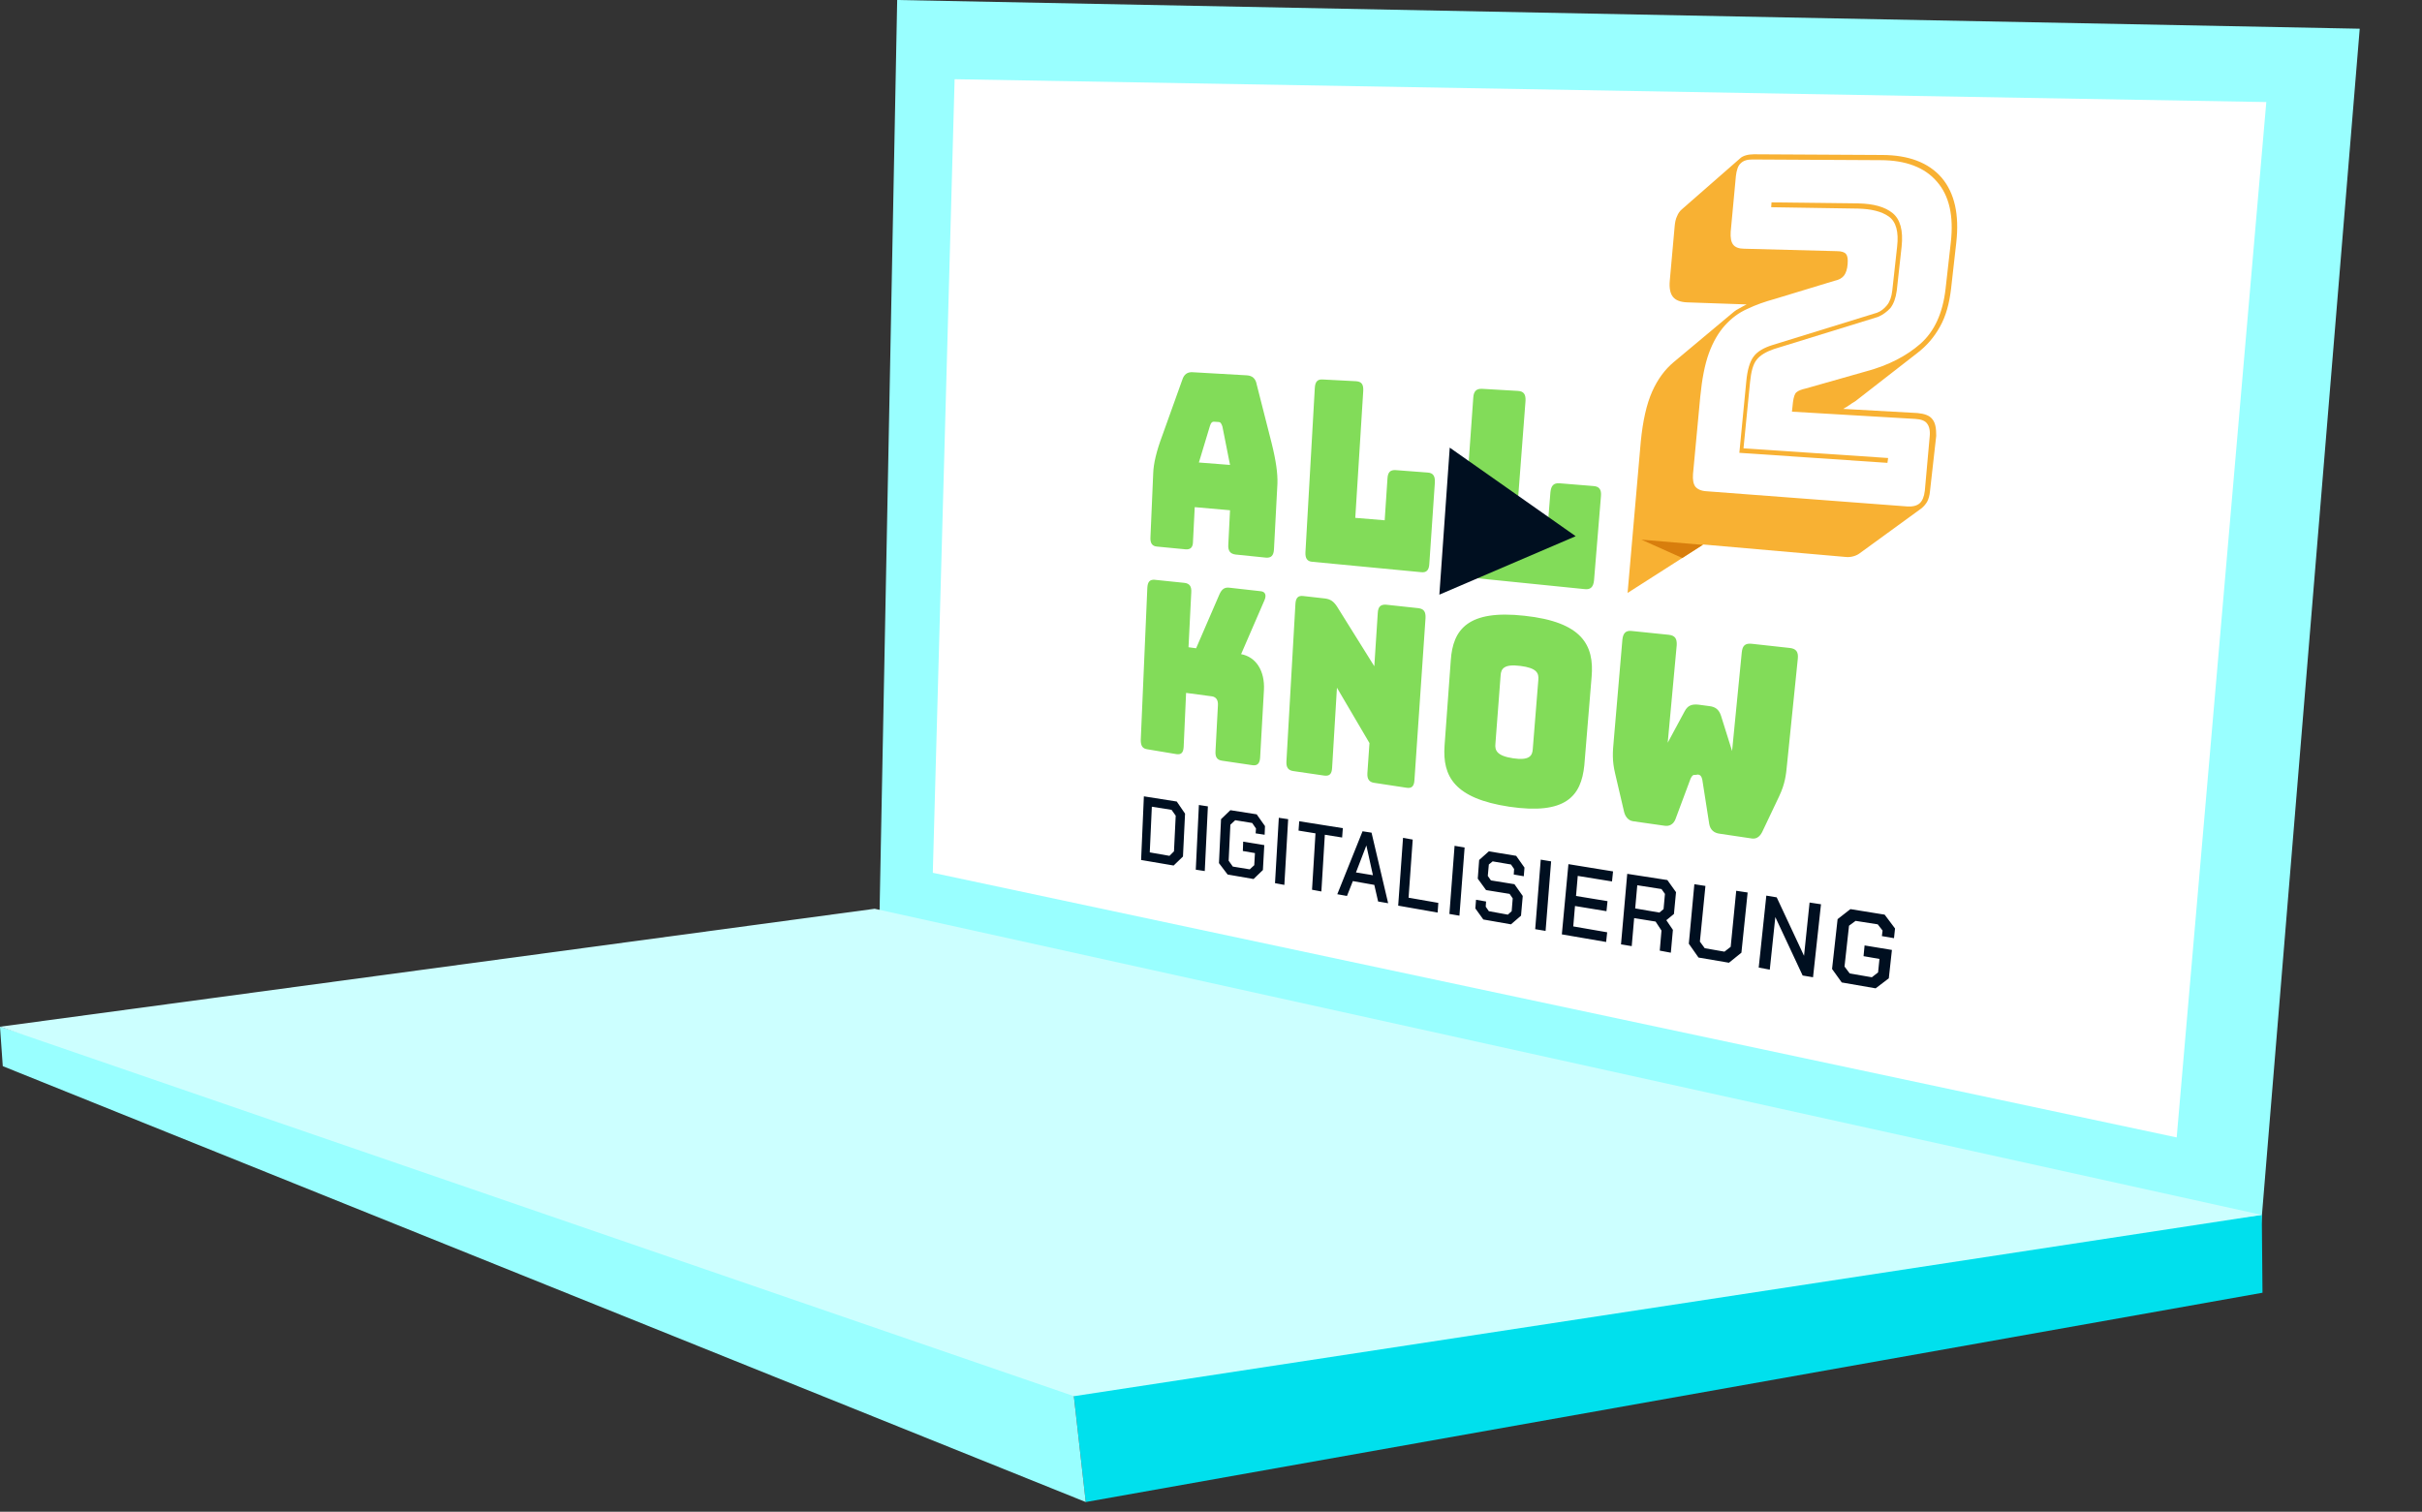
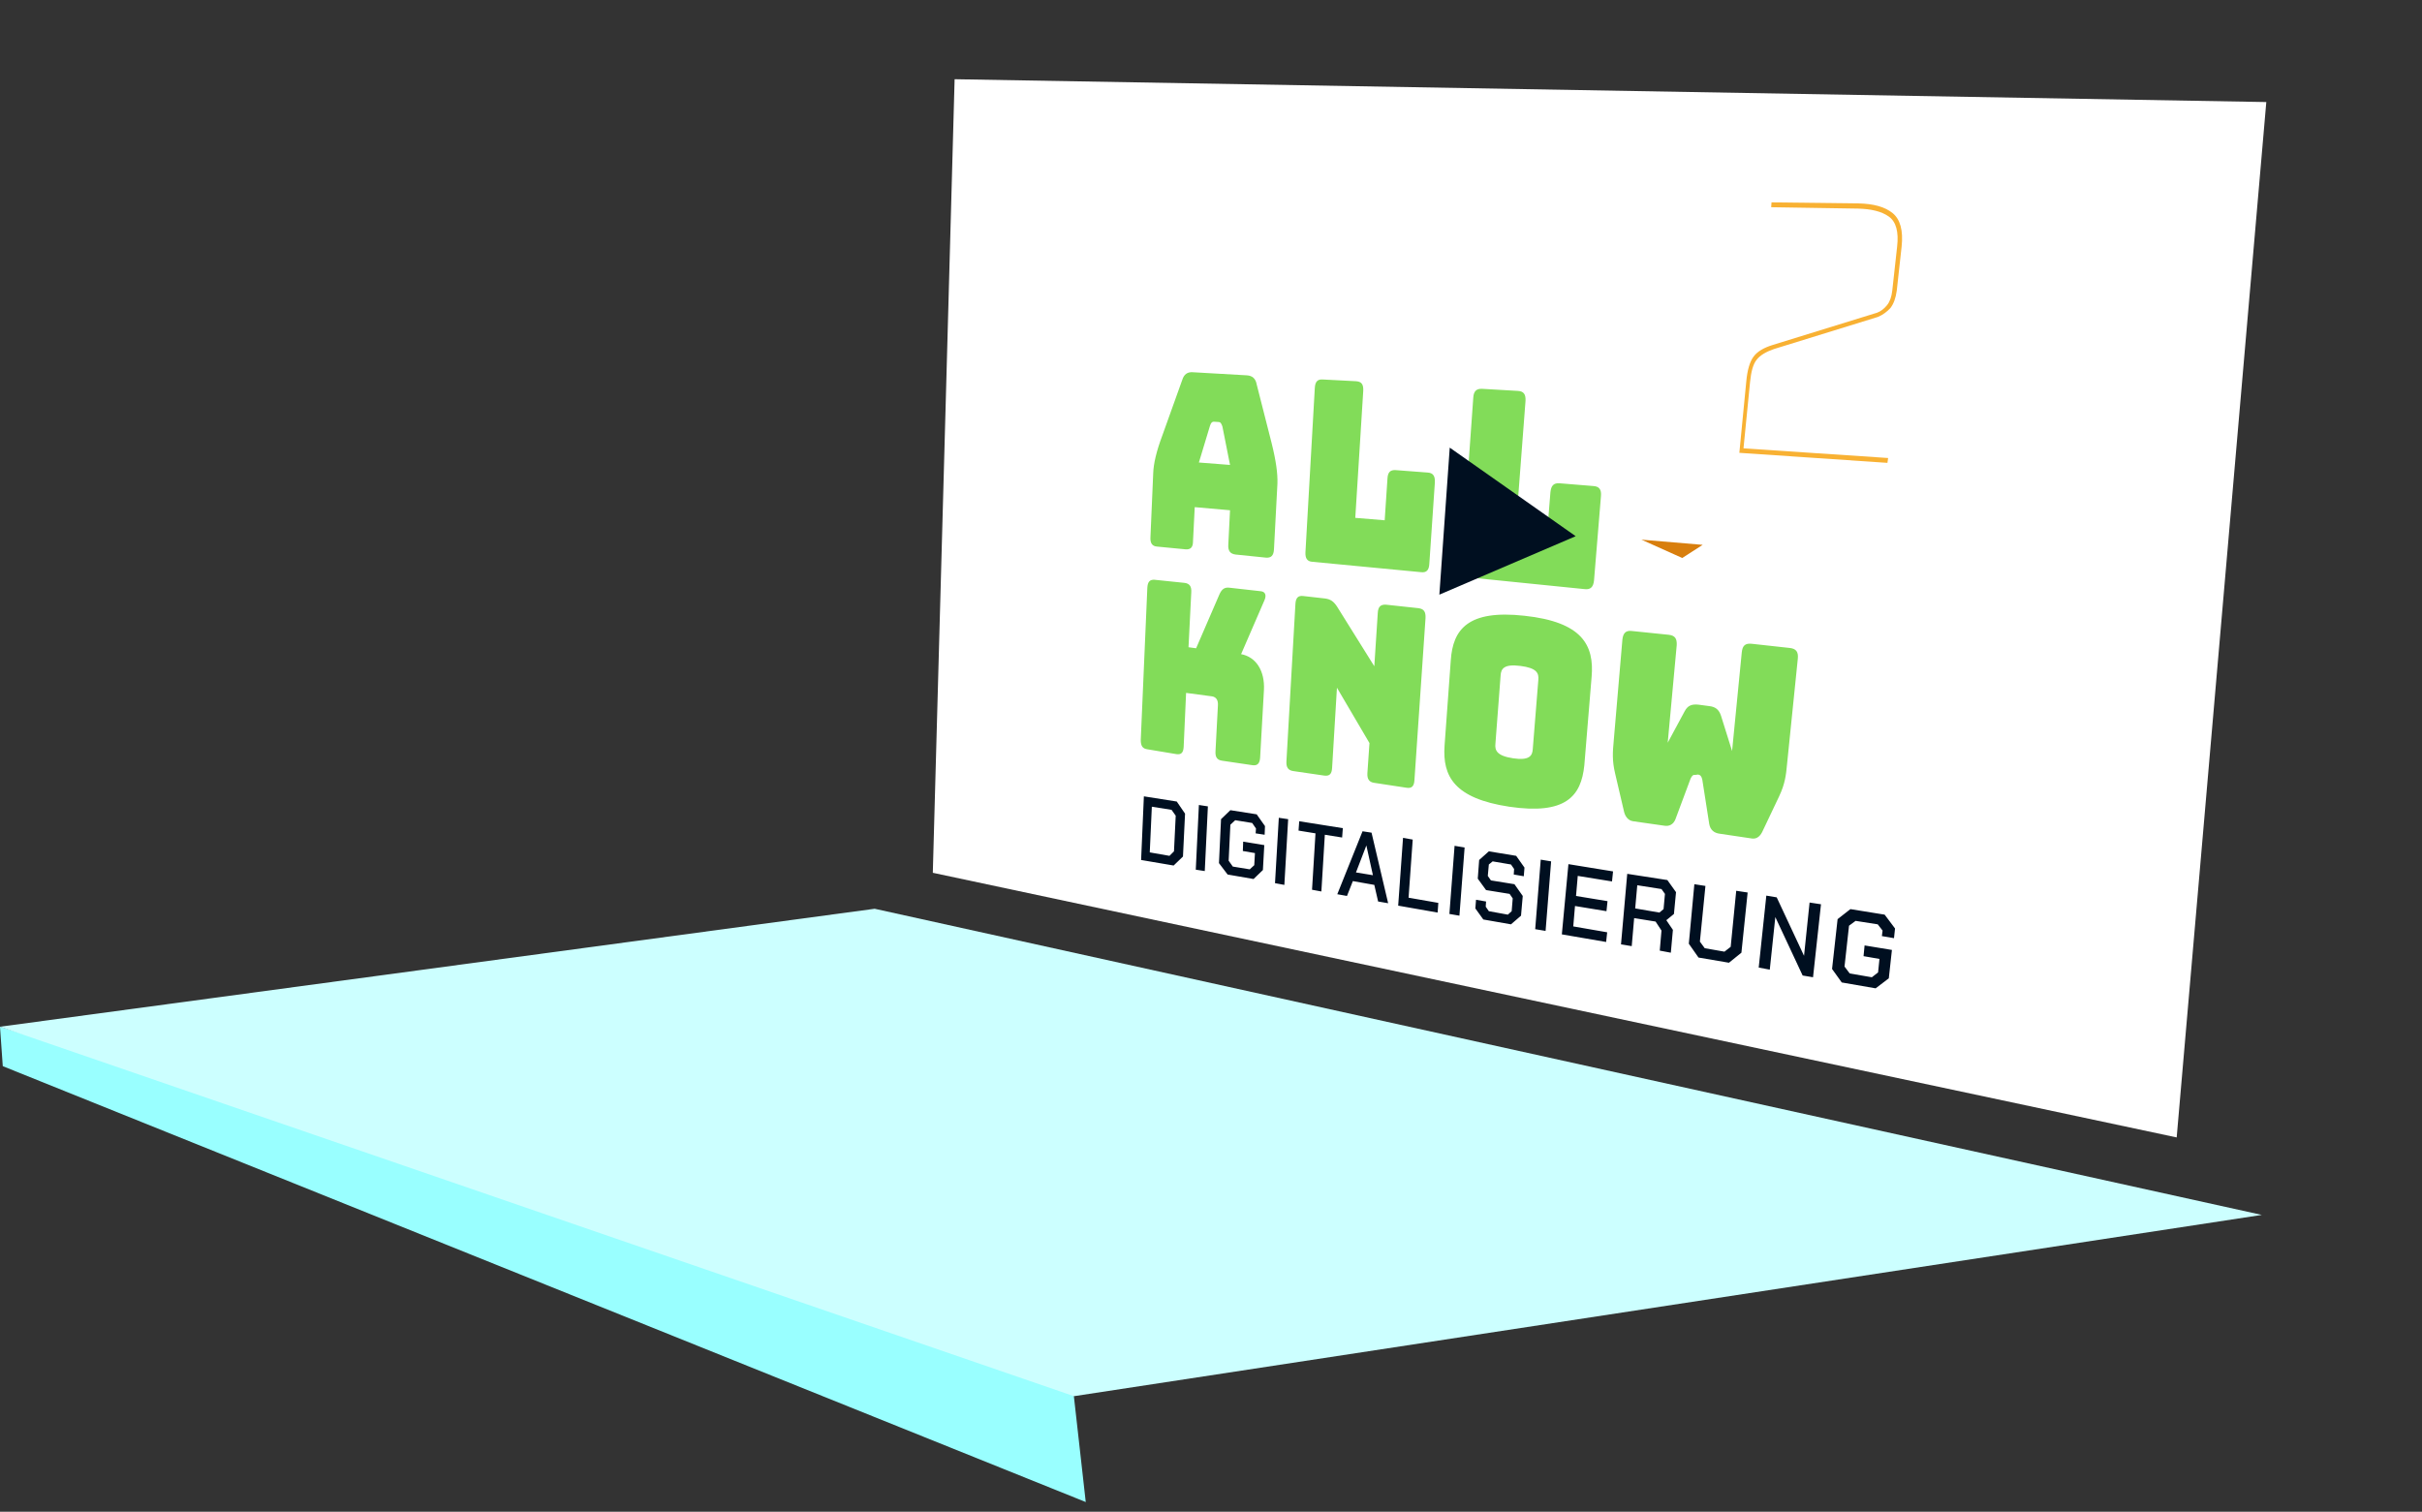
<svg xmlns="http://www.w3.org/2000/svg" xml:space="preserve" id="Ebene_1" x="0" y="0" viewBox="0 0 700 437">
  <rect x="0" y="0" width="700" height="437" fill="#333333" stroke="none" />
  <style>    .st0{fill:#9ff}.st1{fill:#fff}.st3{fill:#f8b133}.st6{fill:#000f20}  </style>
-   <path d="M682 8.3 259.3 0l-5.4 279.6 398.5 87.9z" class="st0" />
  <path d="m655 29.5-379.1-6.6-6.3 229.4 359.5 76.5z" class="st1" />
-   <path fill="#00e0ed" d="m653.7 351.2.2 22.5-340.1 60.5-4.6-41z" />
  <path d="m0 296.8 309.2 96.4 4.6 41-313-126z" class="st0" />
  <path d="M558 121.7c-.8-1-2.1-1.5-3.9-1.6l-35.1-2 .2-2.1c.2-1.6.5-2.1.7-2.3.3-.2.9-.6 2.4-.9l17.6-5c6.4-1.7 11.7-4.4 15.8-8 4.2-3.7 6.7-9.2 7.5-16.4l1.5-13.3c.9-7.9-.5-14-4.2-18.2-3.6-4.2-9.3-6.3-16.8-6.4l-37-.2c-1.7 0-3 .5-3.9 1.4-.9.9-1.5 2.3-1.6 4.3l-1.5 16c-.2 1.9.1 3.3.8 4.3.7.9 1.9 1.4 3.6 1.5l26.7.7c1.4 0 1.9.3 2.1.6.3.3.4 1.2.3 2.3-.1 1.3-.4 2.3-.9 2.9-.4.6-1.3 1-2.5 1.3l-17.1 5.2c-2.9.8-5.6 1.8-8.1 3s-4.8 2.9-6.7 5c-1.9 2.1-3.5 4.9-4.8 8.3-1.2 3.3-2.1 7.6-2.5 12.7l-2.1 22.4c-.2 1.8.1 3.2.8 4.1.7.9 1.9 1.5 3.5 1.6l58 4.4c1.8.1 3.2-.2 4.1-1.1 1-.8 1.6-2.2 1.8-4.1l1.8-16c.5-2 .2-3.4-.5-4.4z" class="st1" />
  <path d="M505.8 110.4c.3-3 .9-5.2 1.9-6.4 1-1.3 2.7-2.3 5-3.1l30.1-9.3c1.4-.6 2.6-1.5 3.6-2.6.9-1.2 1.5-2.8 1.8-5l1.4-12.7c.5-4.7-.4-7.9-2.6-9.7-2.2-1.8-5.5-2.7-9.8-2.8l-25.2-.3-.1 1.4 25.1.4c3.8.1 6.8.8 8.9 2.3 2.1 1.5 2.9 4.4 2.4 8.7L546.9 84c-.2 1.8-.7 3.2-1.5 4.2s-1.8 1.8-2.9 2.2l-30.1 9.3c-2.6.8-4.5 1.9-5.6 3.4-1.1 1.5-1.8 3.9-2.1 7.2l-2 20.6 42.8 2.9.2-1.4-41.8-2.8 1.9-19.2z" class="st3" />
-   <path d="M558.5 121.2c-.8-1.1-2.3-1.6-4.3-1.8l-21.5-1.2c.6-.3 1.2-.7 1.8-1.1.6-.4 1.1-.8 1.7-1.1l18-14c2.6-2 4.8-4.5 6.5-7.6 1.7-3 2.7-6.7 3.2-11l1.5-13.3c.9-8.1-.5-14.3-4.2-18.7-3.8-4.4-9.6-6.6-17.3-6.6l-37-.2c-.8 0-1.6.1-2.3.3-.7.2-1.3.5-1.7.9l-16.8 14.7c-.6.5-1.1 1.2-1.4 2-.4.8-.6 1.8-.7 3l-1.4 15.6c-.2 2.1.1 3.7.9 4.7s2.1 1.5 4 1.6l17.3.6c-.8.4-1.7.9-2.4 1.3-.8.4-1.5 1-2.2 1.6l-16.5 13.8c-2.5 2.1-4.6 4.9-6.2 8.5-1.6 3.6-2.7 8.4-3.3 14.6l-3.8 43.6 21.9-14 41.1 3.6c.8.1 1.6 0 2.3-.2.7-.2 1.3-.5 1.7-.8l18-13.1c.6-.5 1.2-1.2 1.6-1.9.4-.8.7-1.8.8-3l1.8-16c0-2.1-.2-3.7-1.1-4.8zm-2.2 20.7c-.2 1.7-.7 2.9-1.5 3.6-.8.7-2 1-3.6.9l-58.1-4.4c-1.5-.1-2.5-.6-3.1-1.3-.6-.8-.8-2-.7-3.6l2.1-22.4c.5-5.1 1.3-9.3 2.5-12.6 1.2-3.3 2.8-6 4.6-8 1.9-2.1 4-3.7 6.5-4.8 2.5-1.2 5.1-2.1 8-2.9l17.1-5.2c1.4-.3 2.3-.8 2.9-1.6.5-.7.9-1.8 1-3.3.1-1.4 0-2.3-.5-2.9-.4-.5-1.3-.8-2.6-.8l-26.8-.7c-1.5 0-2.6-.4-3.2-1.2-.6-.8-.8-2-.7-3.7l1.5-16.1c.2-1.7.6-3 1.4-3.7.8-.8 1.9-1.1 3.4-1.1l37 .2c7.3 0 12.8 2.1 16.3 6.2 3.6 4.1 4.9 10 4 17.7l-1.5 13.3c-.8 7-3.2 12.3-7.3 15.9-4 3.5-9.2 6.2-15.5 7.9l-17.6 5c-1.3.3-2.1.6-2.7 1.1-.5.4-.8 1.4-1 2.8l-.3 2.8 35.7 2.1c1.6.1 2.8.5 3.4 1.4.6.8.9 2.1.7 3.8l-1.4 15.6z" class="st3" />
  <path fill="#d87e0d" d="m492.1 157.5-17.7-1.5 11.8 5.3 5.9-3.8z" />
  <path fill="#82dc59" d="m342.7 158.8-8.3-.8c-1.4-.1-2-1-1.9-2.7l.8-18.5c.1-2.8.9-6.3 2.7-11.1l5.7-15.9c.5-1.6 1.5-2.3 3-2.2l15.7.9c1.5.1 2.5.9 2.8 2.6l4.3 16.9c1.3 5.2 1.8 8.9 1.7 11.8l-1 19c-.1 1.8-.8 2.5-2.3 2.4l-8.8-.9c-1.5-.2-2.2-1-2.1-2.8l.5-10-10.2-.9-.5 9.9c0 1.7-.7 2.4-2.1 2.3zm3.8-25.1 9 .7-2.2-11.1c-.3-.9-.6-1.3-1-1.3l-1.5-.1c-.5 0-.8.3-1.1 1.2l-3.2 10.6zm32.8 28.7c-1.5-.1-2.1-1-2-2.8l2.7-47.4c.1-1.9.8-2.6 2.3-2.5l9.6.5c1.6.1 2.2.9 2.1 2.8l-2.3 36.7 8.5.7.8-12c.1-1.9.8-2.6 2.4-2.5l9.2.7c1.6.1 2.2 1 2.1 2.9l-1.6 23.5c-.1 1.9-.9 2.6-2.4 2.4l-31.4-3zm45.1 4.5c-1.6-.2-2.3-1-2.1-2.9l3.5-49c.1-1.9.9-2.7 2.6-2.6l10.3.6c1.7.1 2.3 1 2.2 2.9l-2.9 38 9.1.8 1-12.4c.2-1.9.9-2.7 2.6-2.6l9.8.8c1.7.1 2.4 1 2.2 3l-2 24.3c-.2 1.9-1 2.7-2.7 2.5l-33.6-3.4zm-92.8 49.7c-1.4-.2-1.9-1-1.9-2.7l1.9-44c.1-1.7.7-2.4 2.1-2.3l8.7.9c1.4.2 2 1 1.9 2.7l-.8 15.9 2.2.3 6.7-15.5c.7-1.6 1.5-2.2 3-2l8.9 1c1.3.1 1.8 1 1.2 2.5l-6.8 15.7c4.3.8 6.9 4.8 6.6 10.4l-1.1 19.5c-.1 1.7-.8 2.4-2.2 2.2l-8.8-1.3c-1.4-.2-2-1-1.9-2.7l.7-13.3c.1-1.5-.5-2.4-1.7-2.6l-7.5-1-.7 15.6c-.1 1.7-.7 2.3-2.1 2.1l-8.4-1.4zm42.2 6.3c-1.5-.2-2.1-1.1-2-2.8l2.6-45.5c.1-1.8.8-2.5 2.3-2.3l6.2.7c1.6.2 2.5.8 3.5 2.3l10.8 17.3 1-15.4c.1-1.8.8-2.5 2.4-2.4l9.3 1c1.6.2 2.2 1 2.1 2.9l-3.2 46.8c-.1 1.8-.8 2.5-2.4 2.2l-9.2-1.4c-1.5-.2-2.1-1.1-2-2.8l.6-8.7-9.4-16L385 222c-.1 1.8-.8 2.4-2.3 2.2l-8.9-1.3zm62.4 10.3c-15.9-2.4-19.3-8.8-18.7-17.6l1.8-24.7c.6-9 5-14.7 21.3-12.9 16.7 1.8 20.2 8.5 19.4 17.7l-2.1 25.5c-.9 9-5.4 14.4-21.7 12zm1.1-14c4.7.7 5.6-.7 5.7-2.7l1.6-19.9c.2-2-.4-3.5-5.2-4.1-4.7-.6-5.6.8-5.7 2.8l-1.5 19.7c-.2 1.9.4 3.5 5.1 4.2zm79.9-31.9c1.9.2 2.6 1.1 2.4 3.1l-3.1 30.4c-.3 3.3-.6 5.8-2.3 9.4l-4.7 9.9c-.6 1.4-1.6 2.5-3.1 2.3L497 241c-1.6-.2-2.7-1.1-3-2.8l-2-12.8c-.2-1-.6-1.4-1.2-1.5l-.8.1c-.6-.1-1 .2-1.4 1.1l-4.4 11.8c-.6 1.4-1.7 2-3.1 1.8l-9.1-1.3c-1.5-.2-2.4-1.5-2.7-3.1l-2.5-10.7c-.9-3.8-.7-6.2-.4-9.5l2.5-29.2c.2-1.9 1-2.7 2.7-2.5l10.7 1.1c1.8.2 2.4 1.1 2.3 3l-2.6 28.2 4.9-9.1c.9-1.7 2.1-2.1 4-1.9l3 .4c1.9.2 2.9 1 3.5 2.8l3.2 10.2 2.8-28.5c.2-2 1-2.7 2.9-2.5l10.9 1.2z" />
  <path d="m330.6 230.2 9.5 1.5 2.4 3.5-.6 12.4-2.7 2.6-9.4-1.6.8-18.4zm7.4 17.2 1.3-1.3.5-10.3-1.2-1.7-5.7-.9-.6 13.2 5.7 1zm8.5-14.7 2.6.4-.9 18.7-2.6-.4.9-18.7zm5.8 16.8.6-12.7 2.7-2.6 7.6 1.2 2.4 3.4-.1 2.5-2.6-.4.1-1.4-1.1-1.6-4.9-.8-1.4 1.3-.5 10.4 1.2 1.7 4.9.8 1.3-1.2.2-3.5-3.5-.6.1-2.7 6.1 1-.4 7.2-2.7 2.6-7.5-1.3-2.5-3.3zm17.3-13.1 2.7.4-1.1 19-2.7-.5 1.1-18.9zm10.6 4.5-4.9-.8.2-2.7 12.6 2-.2 2.7-5-.8-1 16.4-2.7-.5 1-16.3zm13.6-.6 2.6.4 4.8 20.4-2.9-.5-1.1-4.8-6.2-1.1-1.7 4.3-2.8-.5 7.3-18.2zm3 12.7-1.9-8.6-3 7.8 4.9.8zm8.7-10.8 2.8.5-1.2 16.8 8.6 1.5-.2 2.8-11.4-2 1.4-19.6zm14.9 2.3 2.9.5-1.5 19.7-2.9-.5 1.5-19.7zm6 18.1.2-2.5 2.9.5-.1 1.5.9 1.3 5.5 1 1.1-1 .3-3.7-.9-1.3-6.8-1.1-2.4-3.3.4-5.4 2.8-2.5 7.9 1.3 2.4 3.4-.2 2.5-2.9-.5.1-1.6-.9-1.3-5.3-.9-1.1.9-.3 3.3.9 1.3 6.8 1.1 2.4 3.4-.5 5.7-2.9 2.5-8-1.4-2.3-3.2zm18.9-14.1 3 .5-1.6 20.1-3-.5 1.6-20.1zm8 1.3 12.9 2.1-.3 2.9-9.9-1.6-.5 5.8 9.1 1.5-.3 2.9-9.1-1.5-.5 5.9 9.8 1.7-.3 2.8-12.8-2.2 1.9-20.3zm30.2 19-.6 6.6-3.2-.6.5-5.8-1.7-2.6-6.2-1-.7 8.1-3.1-.5 1.8-20.4 11.6 1.8 2.5 3.5-.6 6.3-2.2 1.8 1.9 2.8zm-10.9-6.2 7 1.2 1.2-1 .4-4.4-1-1.4-7-1.1-.6 6.7zm15.5 10.2 1.6-17.2 3.2.5-1.6 16.1 1.4 1.9 5.7 1 1.8-1.4 1.6-16.2 3.3.5-1.8 17.4-3.6 2.9-8.8-1.5-2.8-4zm22.4-13.9 3 .5 7.9 16.9 1.6-15.4 3.3.5-2.3 21.1-3-.5-7.9-16.9-1.6 15.2-3.2-.6 2.2-20.8zm19 21.2 1.6-14.4 3.7-2.9 9.9 1.6 3 4-.3 2.8-3.5-.6.2-1.6-1.4-1.8-6.4-1-1.9 1.4-1.3 11.8 1.5 2 6.4 1.1 1.8-1.4.4-3.9-4.6-.8.3-3.1 7.9 1.3-.9 8.2-3.8 2.9-9.8-1.7-2.8-3.9z" class="st6" />
  <path fill="#cff" d="M252.8 262.7 0 296.8l310.4 106.8 343.3-52.4z" />
  <path d="m419 129.4-3 42.5 39.4-16.9z" class="st6" />
</svg>